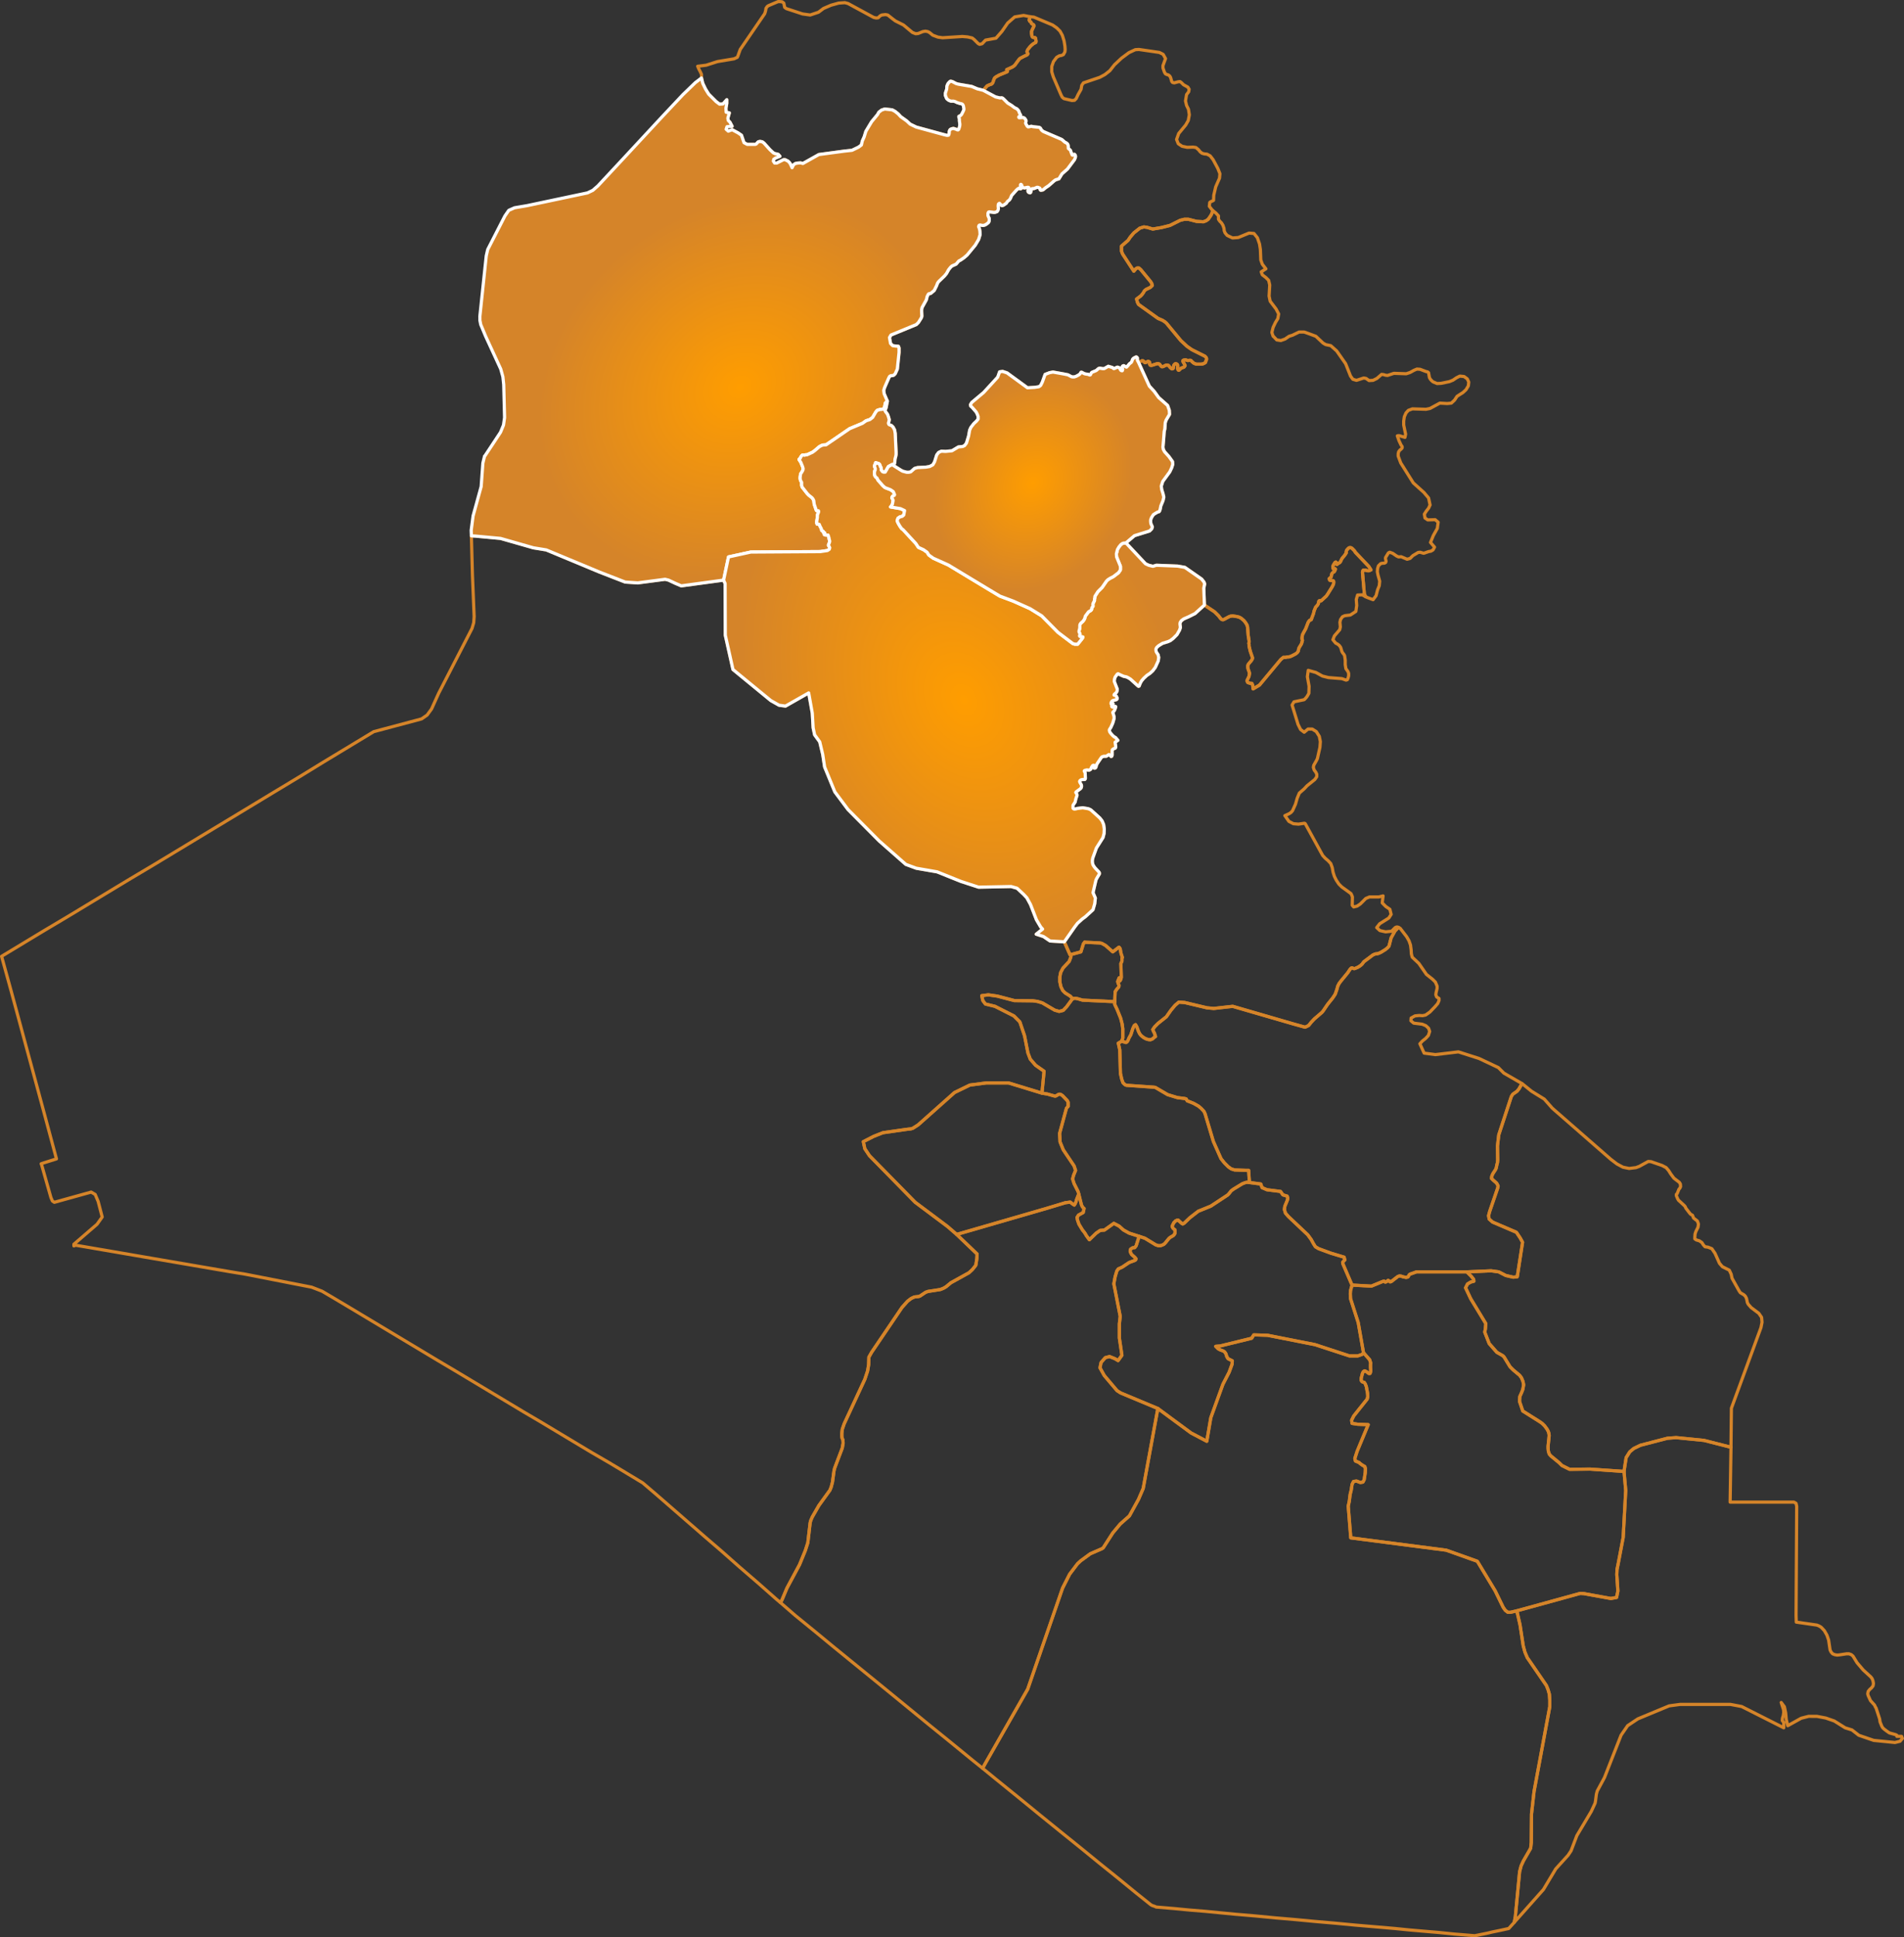
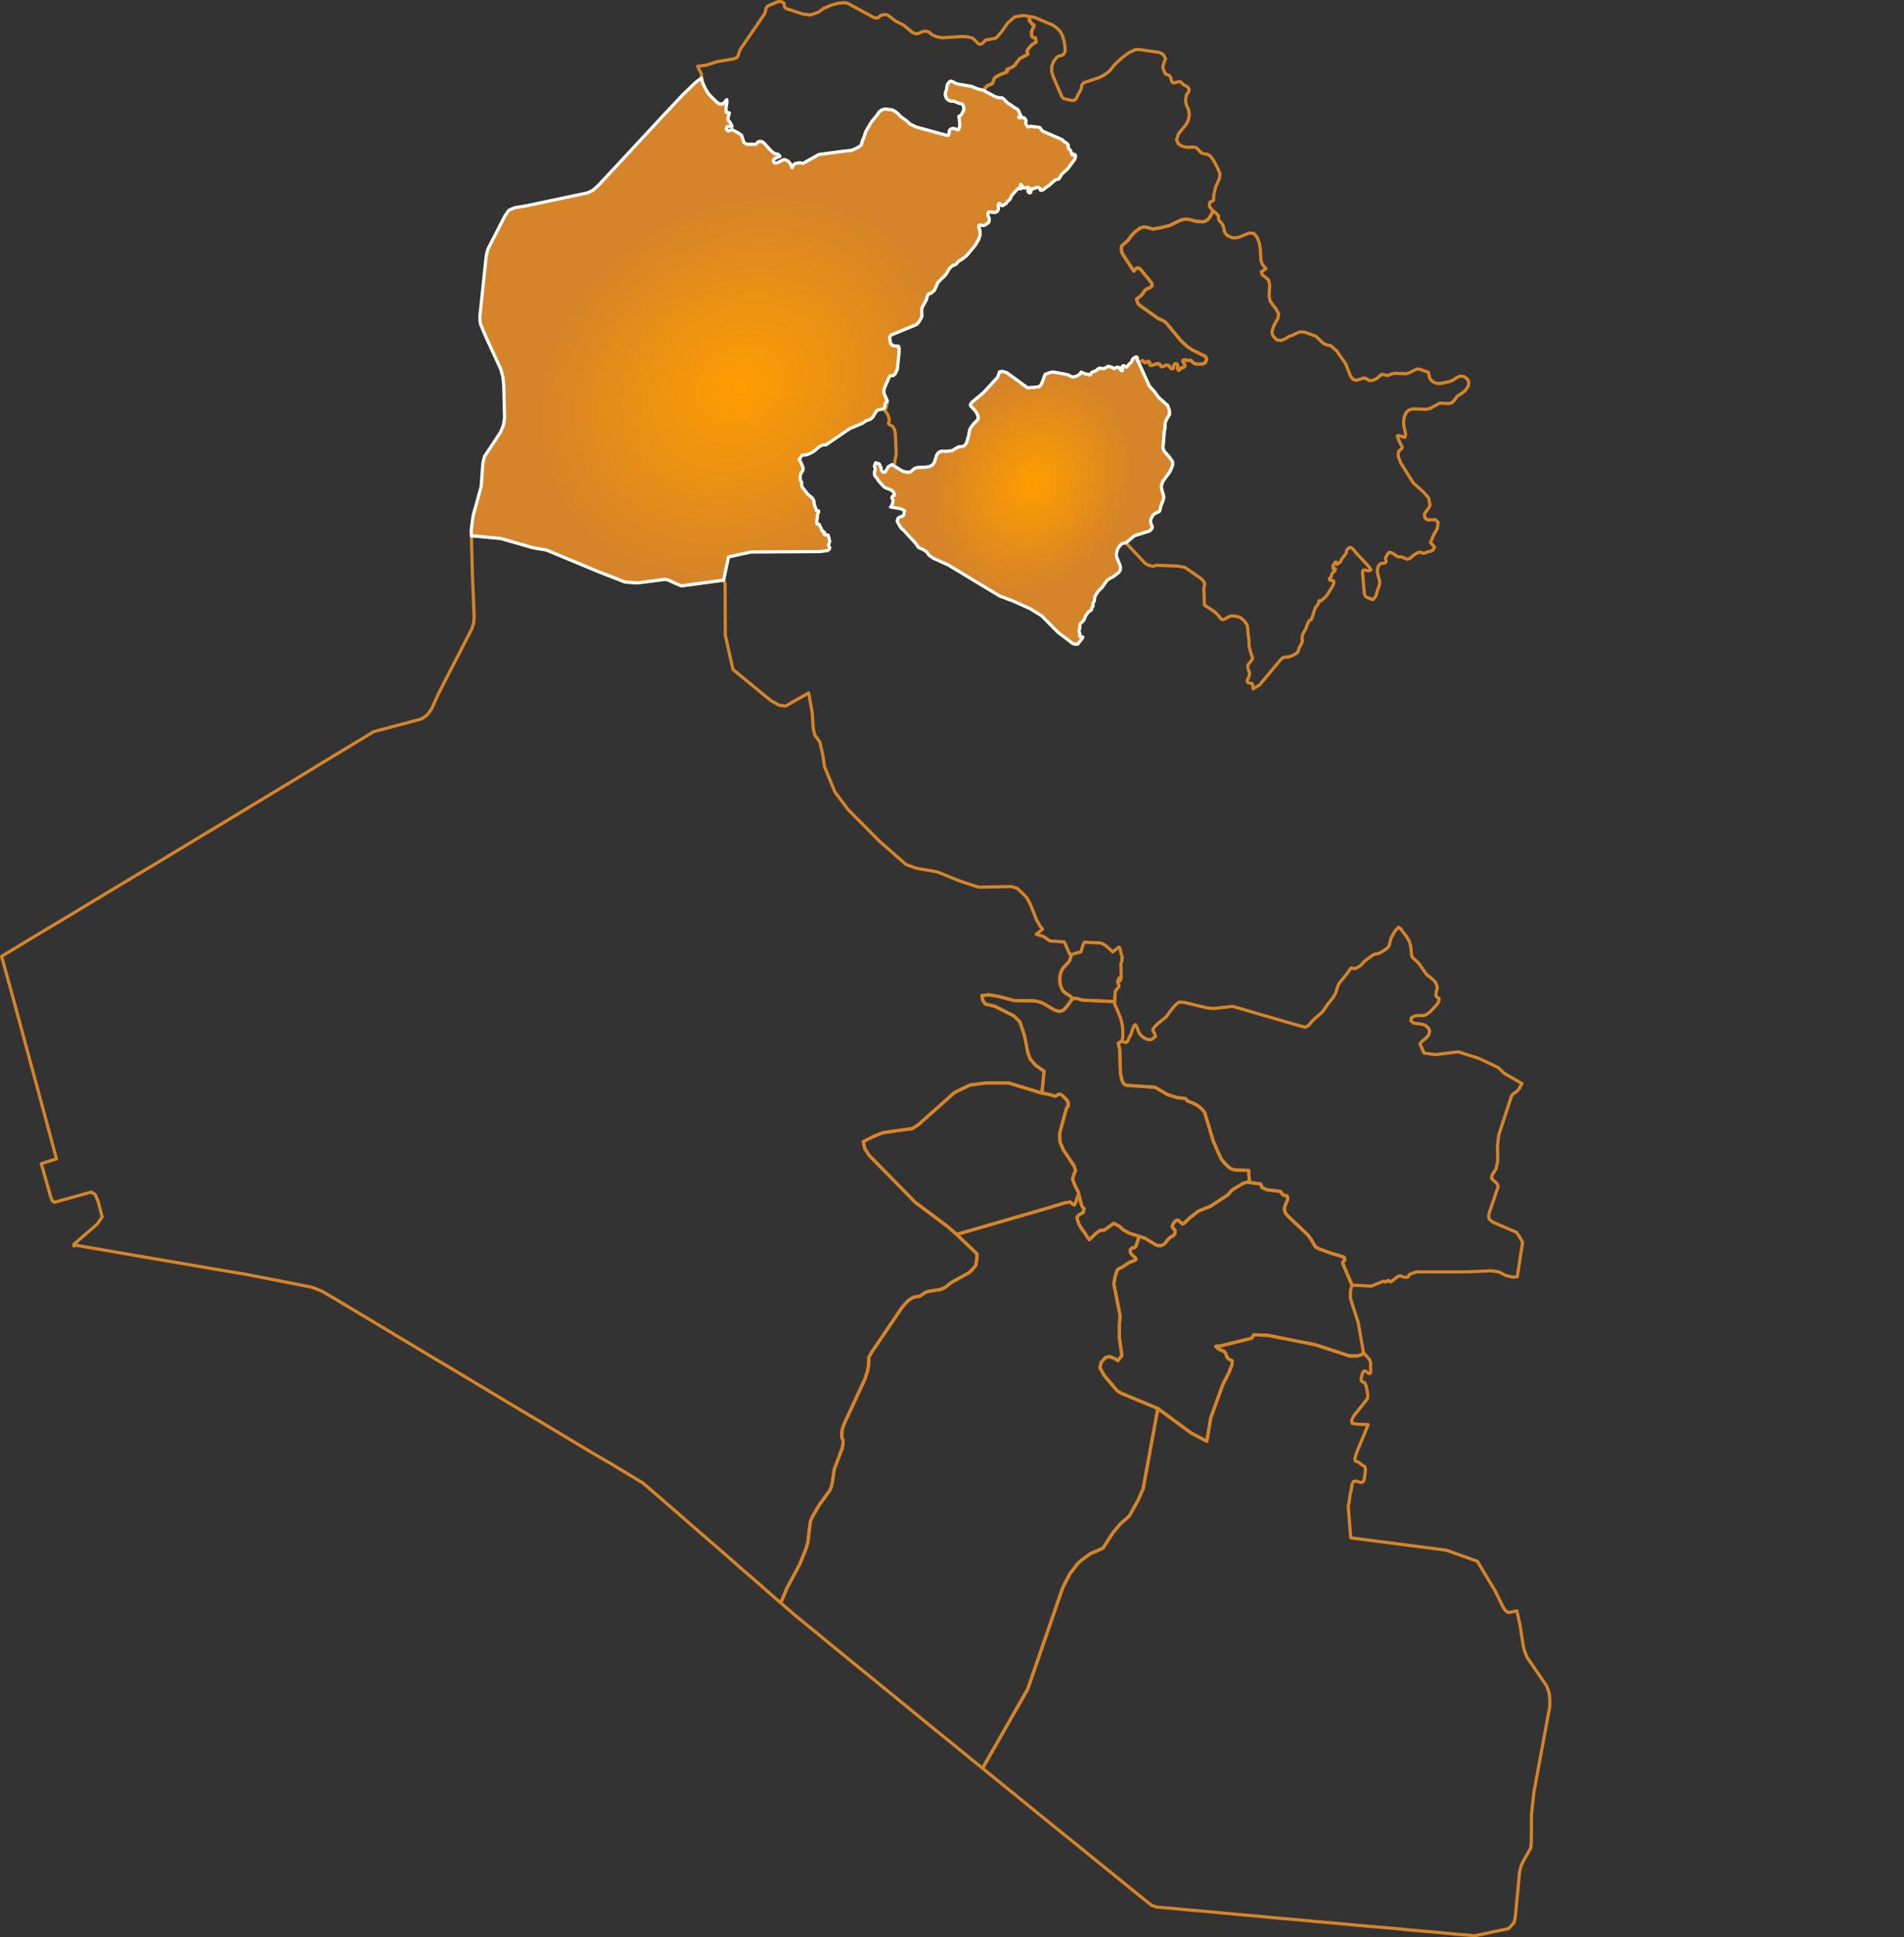
<svg xmlns="http://www.w3.org/2000/svg" xmlns:xlink="http://www.w3.org/1999/xlink" width="1197.374" height="1217.702" viewBox="0 0 1197.374 1217.702">
  <rect x="0" y="0" width="1197.374" height="1217.702" fill="#333333" stroke="none" />
  <defs>
    <radialGradient id="radial-gradient" cx="0.378" cy="0.5" r="0.389" gradientTransform="matrix(0.458, -0.889, 0.727, 0.374, -0.092, 0.757)" gradientUnits="objectBoundingBox">
      <stop offset="0" stop-color="#ff9d00" />
      <stop offset="1" stop-color="#d58429" />
    </radialGradient>
    <radialGradient id="radial-gradient-2" cx="0.5" cy="0.552" r="0.531" gradientTransform="matrix(-0.631, -0.775, 0.611, -0.498, 0.478, 1.215)" xlink:href="#radial-gradient" />
    <radialGradient id="radial-gradient-3" cx="0.568" cy="0.5" r="0.389" xlink:href="#radial-gradient" />
  </defs>
  <g id="features" transform="translate(1 1)">
    <path id="IQDA" d="M589.437,55l-.535,2.14.4.8.4.134.267.267.268.669.134.267.134.134.268.134.268.134.267.267.4.134.134.4v.535l-1.07,2.274-.4.936v1.2l.134.936.134.936.268.4.267.267.535.134h.669l.268.134.267.267.268,1.739v.535l-.134.4-1.337.669-1.337,1.07-.936.936-1.471,1.872-.4.936V77.2l.535,1.07-.268.535-.669.4-1.471.669-2.541,1.337-.669.669-1.872,2.541-.535.8-.669.669-.936.669-2.274,1.07-.936.4-.535.267.134.535.268.267v.4l-.535.267-4.547,1.872-2.14,1.2-.8.669-.4.936-.535,1.6-.4.8-.669.535-.936.267-1.739.8-2.407,2.809-3.745-.936-3.477-1.471-8.559-1.471-1.337-.4-2.274-1.2-.535-.134-.535-.134-.4.134-.4.4-.535.535-.4.535-.535,1.2-.134.535V99.4l-.134,1.2-.4,1.2-.4,1.2v1.6l.4.669v.4l.267.4.268.535,1.2.936.669.267.669.267h1.739l.936.267,1.07.535,2.006.669.8.134.669.267.4.535.268.669.134.8.134.669v.8l-.268.669-1.07,2.14-.535.669-.535.4-.669.267-.134.267.267.936.134.535v1.2l.134.8v.4l.134.535v.8l-.134.936-.535,1.739-.4.4H543.7l-.4-.267-2.006-.669-1.2.267-.8.4-.4.535-.267.8v.936l-.134.669-.267.669-.936.134-1.739-.4-17.654-4.815-3.878-1.872-2.14-2.006-3.745-2.675-1.6-1.739-2.006-1.6-1.739-.936-4.681-.535-2.006.669-1.739,1.337-.8,1.471-3.745,4.547-3.611,6.018-1.07,3.477-1.2,2.675-.535,2.407-1.739,1.337-4.146,2.006-4.948.535-15.915,2.14L446.6,147.277l-1.471-.4-1.739.134-1.471.267-1.2.8-.936,1.872-1.07-2.407-.669-.936-.8-.8-1.872-.936h-.936l-4.28,2.14h-1.337l-.8-1.2.268-1.2,1.2-.8,2.675-1.07-1.07-1.2-.936-.267-.936-.134-1.2-.535-2.14-2.006-3.745-4.146-1.07-.8-1.471-.267-1.07.267-.669.669-.535.669-.669.267h-5.082l-2.006-1.07-1.6-4.681-2.14-1.471-3.745-2.006-2.407.936-1.337-1.2.535-1.6,3.21-.267-1.337-2.541-1.07-1.07-.268-1.471.936-3.344-2.006-.4-.134-2.541.535-3.076v-2.274l-2.407,2.675-2.14.134-2.14-1.6-4.681-4.681-2.006-3.21-1.739-3.611-.8-3.344V91.239l-.8-1.739-.8-1.471-.8-1.872,5.35-.669,7.088-2.274,10.432-1.739,2.006-.936.4-.8,1.471-4.146,15.38-22.468.4-1.2.268-1.07.134-1.07.8-1.2.8-.535,6.018-2.541h1.07l1.471.134,1.07.8.535,2.675,1.07.8,10.164,3.344,4.815.669,5.216-1.739,3.21-2.407,4.681-2.006,4.815-1.337,3.878-.267,2.006.535L491,55.4l.936.267.936.134,1.07-.134,1.2-1.2,1.07-.535,2.274-.267,1.471.267,3.21,2.541,1.6,1.2,5.082,2.541,5.617,4.681,2.006.8,1.6-.134,2.942-1.2,1.6-.267,1.471.267,1.07.535,2.14,1.739,3.21,1.2,2.942.4,12.438-.8,3.21.267,2.942.669,1.2.936,2.541,2.541.936.535,1.6-.4,2.14-2.274,6.553-1.2,3.745-4.28,3.611-5.216,4.413-3.878,5.617-.936,4.012.8Z" transform="translate(57.333 -45.5)" fill="none" stroke="#d58429" stroke-linecap="round" stroke-linejoin="round" stroke-width="2" />
    <path id="IQAR" d="M559.914,52.6l2.407.267,11.769,4.948,2.675,1.872,2.006,2.006,1.471,2.675,1.07,3.477.535,3.344.134,2.006-.134,1.471-.936,1.739-1.2.535-1.471.267-1.6.936-2.006,2.675-1.07,3.076v3.344l.936,3.076,4.815,11.234.8,1.6,1.07.936,5.082,1.2,1.6-.134,1.07-1.07,1.2-2.541,1.872-3.344.4-2.407,1.07-1.6,10.3-3.477,3.21-1.739,3.076-2.407,2.942-3.745,4.413-4.146L622.1,75.2l4.012-1.872,2.274-.134,12.839,1.872,2.407,1.2,1.471,2.675-1.6,4.413v1.471l.936,2.675.669,1.07.936.4.936.267.8.669.535.936.669,2.407.535.669,1.07.267L653,93.525l1.2-.134.8.535,1.471,1.471,2.675,1.471.8,1.337-.267,1.6-1.337,1.739-.669,4.012.669,2.809,1.2,2.407.535,3.477-.669,3.611-1.6,2.809-4.413,5.35-1.337,3.745,1.07,2.675,2.407,1.6,3.21.669,3.745-.134,1.739.267,1.6,1.337,1.07,1.337,1.2.936,1.471.4,1.6.134,2.006,1.07,1.872,2.407,2.942,5.483,1.337,3.344-.267,2.809-2.407,5.483-1.2,5.216-.134,3.21-.4.267-1.471.669-.535.4-.268,2.407,1.739,2.274.4.4-.4,1.471-.669,1.471-1.739,2.541-1.337.936-1.739.669-4.28-.267-5.216-1.337h-2.407l-2.675.669-6.42,3.21-5.35,1.337-5.483.936L633.471,185l-2.006-.267-2.541.8-3.745,2.942-2.274,2.675-1.337,2.006-4.146,3.611v3.21l.669,1.739,7.088,10.833,1.2-1.471.8-.535h1.2l1.2,1.07,6.152,7.489.669,1.07.4,1.337-1.2,1.2-2.808,1.337-.936.8-.669,1.2-.669.936-.936,1.07-2.675,2.006.535,2.006.669,1.337,12.3,8.827,2.809,1.2,1.471.936,1.07.936,8.961,10.833,3.879,3.611,3.076,2.14,8.292,4.146.8.936.134.535v.669l-.267.4-.268.936-.134.4-.8.535-.936.4-1.2.134H664.5l-1.2-.4-.669-.4-.267-.267-.267-.267-.268-.134-.535-.669-.4-.267h-.535l-1.337.134-.4-.134-.8-.267h-.4l-.936.134-.4.267-.134.4,1.337,2.407.134.4-.669.936-1.872.669-1.2,1.2-.267.134-.4-.267-.267-.8v-2.274l-.268-.4-.4-.267-.4-.134h-.4l-.535.4-.4.535-.134.4-.134,1.07-.134.535-.4.267h-.535l-.936-.8-.535-.669-.535-.669-.535-.134-.669-.134-1.07.4-.669.4-.669.267H642.7l-.669-.669-.669-.936-.669-.267h-.936l-2.942.936-.669.134-.669-.134-.4-.669v-1.2l-.267-.267-.4-.267h-.4l-1.471.8h-.4l-.535-.4-.268-.535-.535-.267h-.4l-2.274.936-.669-1.2V267.12l-.4-.535-.4-.134-1.337.669-.535.4-.4.535-.4,1.2-.4.669-1.07.8-.669.8-.535.669-.669.669-.4-.134-1.337-.8-.535.134-.4.4-.134.4.134.535.134.535.134.4-.268.8h-.4l-.535-.267-.669-1.2-.535-.535-.936-.267-.669.267-1.07.535-.535.134-.4-.267-.4-.4-2.675-.8-2.541,1.471h-1.07l-1.6-.267-.8.134-.669.535-.535.535-.669.4-2.274.936-.4.267-.669,1.337-.4.134-.4-.134-.535-.267-1.872-.267-.8-.267-1.471-.8h-.4l-.669,1.07-.669.535-1.739.936-1.2.4h-1.07l-.669-.134-2.274-1.2-2.675-.535-6.687-1.2-2.14.4-2.809,1.07-1.739,4.815-1.07,2.14-1.07.8-2.675.4-4.547.267-12.839-9.362-2.809-.936-1.872.267-1.2,3.344-8.827,9.629-7.49,6.286-.8,1.337.134.936.8.669,2.675,3.076.669,1.337.535,1.471v1.6l-1.07,1.337-1.6,1.471-1.872,2.407-.8,1.739-.669,3.745-1.337,4.413-1.2,1.6-1.2.535-2.675.267-4.012,2.407-4.012.4-2.675-.134-1.739.8-1.2,1.6-1.337,4.28-1.07,1.872-2.006,1.07-2.407.4-5.216.267-1.872.535-2.407,2.14-1.2.267h-1.337l-2.541-.669-1.2-.669-5.483-3.477.936-.267.4-.134.267-.4.134-.8.134-1.872.535-2.006.134-.936v-1.471l-.535-11.635-.4-2.274-.936-1.739-.8-.8-.535-.4-.669-.134-.535-.267-.267-.4-.134-.535.268-.936.268-1.2-.535-1.872-.535-1.471-.669-.936-.535-.669-.268-.4-.134-.535.4-.936.268-.669.8-4.146-2.006-4.681-.134-.936-.134-1.2.535-1.739,2.675-6.152.535-.936.8-.4h.8l.936-.267.936-.936,1.337-2.942,1.07-10.432v-2.809l-.4-1.07-1.6-.134-2.006-.267-1.337-1.337-.669-3.745.936-1.6,15.915-6.553,1.337-1.337,1.6-2.541.4-.8.134-.669-.134-3.076v-.936l.267-1.337,2.675-4.815.268-1.07.268-1.07.669-1.337.4-.4,1.07-.134,2.274-1.872,1.471-2.942.669-1.739.669-.936,3.745-3.611,1.2-1.471,1.337-2.407,1.07-1.337.936-.936,2.675-1.2,1.739-2.006,1.07-.535,2.14-1.471,2.006-1.739,5.082-6.152,2.14-3.611.936-3.076-.134-2.14-.268-1.471-.535-1.337.134-.535.267-.4.535-.134,1.337.267h.8l.936-.267L532.5,183l1.2-.936.4-.669.134-.8v-1.2l-.268-.535-.267-.535-.267-.669v-1.471l.267-.669.535-.267,3.076.4.8-.134,1.07-.4.535-.8.268-.936-.134-1.872.134-1.07.4-.4.268-.134.4.4.4.4.4.535.535.134.8-.267,1.739-1.2.8-1.2,1.2-.936.535-.8.267-.535.535-1.337,3.076-3.477,1.07-.936.669-.267.267.267.4.134.535-.134.134-.267-.4-.8-.134-.535v-.8l.267-.267.267.134.268.4.134.535.134.4.4.4.535.267.535.134.535-.134.669-.134.669-.134h.535l.267.134v.4l-.134.535-.268.535-.134.535.134.669.4.4.8.267.4-.267.134-.535.134-.535.134-.8.267-.4.535-.134h.8l1.338-.535.535-.267h.669l.669.267.535.267.134.267v.4l.134.4.4.267,1.337-.267,1.6-1.337,2.006-1.337,3.344-2.942.936-.669,2.14-.669,1.872-3.076,3.477-3.076,4.413-5.885.535-1.337.134-.669-.134-.669-.267-.4-.268-.267H587.6l-.267.134-.268.267-.267.134-.4-.134-.669-1.739-.4-1.2-1.337-1.2v-.8l-.134-1.2-.267-.669-.669-.669-1.07-.535-2.006-1.739-11.5-4.948-.936-.669-.535-.669-.4-.8-.535-.4-.4-.134-3.745-.4-1.07-.267-.535.134-.535.134-.936.134-.535-.4-.936-1.6-.134-.4.134-.4.134-.669v-.669l-.8-1.2-.535-.4-.535-.134h-.4l-2.006.134-.267-.267v-.267l.267-.267.535-.134.267-.267.134-.4-.535-.936-.4-.8-.134-.669-.669-.936-.669-.669-1.6-.8-1.739-1.337-2.407-1.471-2.675-2.675-.669-.535-.669-.134-.8.134-2.809-.669-7.757-4.146,2.407-2.809,1.739-.8.936-.267.669-.535.4-.8.535-1.6.4-.936.8-.669,2.14-1.2,4.547-1.872.535-.267v-.4l-.267-.267L545.2,85.9l.535-.267.936-.4,2.274-1.07.936-.669.669-.669.535-.8,1.872-2.541.669-.669,2.541-1.337,1.471-.669.669-.4.267-.535-.535-1.07v-.535l.4-.936,1.471-1.872.936-.936,1.337-1.07,1.337-.669.134-.4v-.535l-.268-1.739-.267-.267-.268-.134h-.669l-.535-.134-.268-.267-.267-.4-.134-.936-.134-.936v-1.2l.4-.936,1.07-2.274v-.535l-.134-.4-.4-.134-.268-.267-.267-.134-.267-.134-.134-.134-.134-.267-.267-.669-.268-.267-.4-.134-.4-.8.535-2.14Z" transform="translate(86.856 -43.104)" fill="none" stroke="#d58429" stroke-linecap="round" stroke-linejoin="round" stroke-width="2" />
-     <path id="IQBA" d="M764.4,1025.061v-.134l.669-3.477,2.675-28.219.936-3.611,1.471-3.21,4.547-7.891.4-3.611.134-17.921,1.6-14.177,9.9-53.363v-4.012l-.268-3.745-.8-2.808-1.07-2.675-12.037-17.52-1.471-3.477-1.07-4.012-2.006-13.107-2.006-8.827L805.86,818.3l2.274.134,16.985,3.076,3.611-.669.8-4.012-.669-10.3.134-3.21.8-4.012,3.076-16.183,1.6-29.557-1.07-11.9,1.337-8.693,2.274-3.611,2.541-2.14,4.146-2.006,16.985-4.413,5.483-.4,17.52,1.739,16.851,4.28h.134l-.535,34.505h40.122l1.337.8.4,1.872-.4,68.475.134,4.28,12.973,1.872,1.337.535,1.337.8,2.006,2.14,1.6,2.808,1.07,3.076.936,6.286.669,1.337.936,1.07,1.337.535,1.471.267,1.471-.134,4.413-.669h1.6l1.471.535,1.07.936,2.541,4.146,3.879,4.547,4.815,4.413.8,1.07.535,1.471.267,1.6-.267,1.471-.936,1.2-1.2,1.07-.936,1.2-.267,1.471.267,1.07,1.471,3.21,2.541,2.808.669,1.471.268.268,2.274,6.954.267,1.872,1.07,2.675.535.936.8.8,1.739,1.337,1.739,1.2,3.879,1.07.8.4v.669h2.942l.535,1.337-1.471,1.739-3.21.8-13.374-1.337-9.362-3.21-4.28-3.344-4.28-1.337-6.821-4.28-5.35-1.872-5.617-1.07H949.5l-4.681,1.2-8.426,4.681-.936-3.745-.4-4.28-.8-3.879-2.006-2.675,1.471,4.547.134,1.739-.267,1.872-.535,1.739-.134,1.471.936,1.2v3.344l-26.481-13.374-7.088-1.337H868.718l-6.954.936-19.66,8.158-6.42,4.28-4.146,6.018-10.432,26.615-4.547,8.426-.535,2.006-.535,4.146-.267,1.471-2.407,5.216-9.094,15.246-3.611,9.5-1.872,2.808-7.757,8.559-7.757,12.973-18.323,20.6Z" transform="translate(186.897 182.215)" fill="none" stroke="#d58429" stroke-linecap="round" stroke-linejoin="round" stroke-width="2" />
    <path id="IQMU" d="M514.4,944.53l1.471-2.675,26.882-47.077,21.934-63.527,4.413-8.693L574.048,816l2.006-1.872,6.018-4.413,7.356-3.21.8-.535,6.018-9.362L600.93,791l5.751-5.082,5.751-10.432,2.942-6.821,9.228-50.286,20.864,15.38,9.9,5.216,2.541-14.845,7.623-21,3.879-7.489,1.872-5.082.134-2.14-2.675-1.337-.8-1.337L667.4,684l-.8-1.2-.8-.535-2.14-.8-1.2-.669-1.471-1.471,2.942-.268,19.66-4.815,1.337-2.14,8.693.268,29.824,5.885L745.1,685.34h5.216l2.675-.936.936-1.07,3.879,4.413.669,2.14-.134.669v2.006l.134,2.006-.134.936-.267.8-.4.134-.535-.134-1.2-.936-.669-.4-.669-.268-.8.535-.535,1.07-.8,3.076v1.337l.535.8.535.268.8.134.669.936.669,1.739.8,4.28.134,2.006-.4,1.6-8.426,10.565-1.337,2.675.268,2.006,3.477.535,6.687.268-6.955,16.718-1.471,4.547.4,1.6,2.274.936.535.535,1.471,1.07.936.535.669.4.4,1.337L755,758.764l-.669,4.413-.8,1.471-1.6.267-2.407-.936-1.872.267-.936,1.872-.535,3.611-.669,2.675-.535,4.28-.669,3.076,1.6,19.927,60.05,7.757,19.526,6.954,11.234,18.59,5.082,10.432,1.337,1.872,1.6,1.2h1.6l4.012-.936,2.006,8.827,2.006,13.107,1.07,4.012,1.471,3.477,12.037,17.52,1.07,2.675.8,2.808.267,3.745v4.012l-9.9,53.363-1.6,14.177-.134,17.921-.4,3.611-4.547,7.891-1.471,3.21-.936,3.611-2.675,28.219-.669,3.477v.134l-3.477,3.879-5.483,1.2-5.216,1.07-2.14.535-3.21.669-5.35,1.07-12.973-1.07-9.228-.936-9.362-.8-9.228-.8-9.362-.936-12.438-1.07-12.572-1.07-12.572-1.2-12.438-1.07-12.572-1.2-12.572-1.07-12.438-1.2-12.572-1.07-9.763-.936-9.629-.936-9.763-.8-9.763-.936-11.1-.936-.8-.4-.8-.267-.8-.267-.8-.4-9.362-7.489-11.635-9.5-11.635-9.362-11.635-9.5-11.635-9.362-14.043-11.368-13.909-11.368-14.043-11.368L514.4,944.53Z" transform="translate(102.546 165.919)" fill="none" stroke="#d58429" stroke-linecap="round" stroke-linejoin="round" stroke-width="2" />
    <path id="IQSU" d="M637.075,143.7l2.006,1.6,1.6,1.739v2.14l.8,1.2,1.07,1.07.936,1.471.669,2.006.134,1.471.535,1.337,1.337,1.6,3.344,1.6,3.611-.267,6.821-2.809,3.076.267,2.14,2.675L666.5,164.7l.535,3.477.267,6.553.936,2.675,2.274,2.942-2.942,1.872.669,1.872,2.274,1.739,1.739,1.739.669,2.942-.4,6.954.669,3.21,3.745,4.948,1.6,3.076L678,211.64l-1.471,2.407-1.471,3.076-.8,3.21.8,2.407h.134l2.14,2.274,2.541.4,2.675-.936,2.541-1.739,2.14-.669,4.146-2.006h3.21l2.675.936,4.681,1.739,4.547,4.28,1.6.936,3.21.669,3.745,3.344,5.617,8.024,3.076,7.757,1.471,2.006,2.274.669,4.547-1.471,1.471.267,1.872,1.337,2.541-.134,2.407-1.2,2.942-2.541,1.2.134,1.337.4,1.2.134,4.012-1.337,7.757.267,2.407-.8,2.407-1.337,1.872-.8,2.006.134,3.878,1.471.8.134.669.535.535,3.076.535.936.8.936.936.8,2.541,1.07,2.541-.134,5.216-1.07,2.274-.936,2.14-1.471,2.14-1.07,2.675.267,2.006,1.471.936,2.006-.268,2.407-1.471,2.407-1.872,1.739-3.745,2.407-1.6,2.407-2.006,1.872-2.541.267-4.681-.267-6.152,3.344-2.541.535-8.559-.267-2.541.936-1.471,1.6-1.07,2.407-.4,2.675v2.541l1.2,5.751-.4,2.006-3.611-1.07H753.7l-.535.134,1.07,3.076,1.337,2.809.535.669.134.535-.134.669-.535.535-.936.8-.669.936-.267,1.2v1.471l1.6,4.28,7.891,12.572,6.687,6.018,2.942,3.477.936,4.413-.268.535-.669,1.471-1.471,1.872-1.2,1.872.4,2.407,1.739,1.2,4.681-.134,1.872,1.6-.535,3.878-2.541,4.547-1.739,4.28,2.541,2.942-.936,1.739-1.337.8-1.471.268-3.076,1.07-2.274-.669-1.2.134-3.344,2.006-1.739,1.739-1.872.535-3.745-1.6-1.6.134-1.2-.535-2.541-1.739-1.872-.669-.8.4-1.739,2.809-.134.669.4,1.872-.267.669-.669.4-1.739.134-.8.267-1.337,1.337-.535,1.739-.134,2.006.4,2.006,1.07,3.878-.267,2.809-1.07,2.675-.936,3.611-1.872,2.541-3.21-1.2-1.471-.669-.8-1.739-1.2-13.642.267-1.07.268-.267.268.134.936-.134.535.134.535.134.535.134h.535l.535-.134.535-.267.4-.134-1.337-2.14-8.426-8.961-.669-1.07-.535-.535-.936-.936-.8-.4h-.8l-.669.4-1.07,1.2-.267.8v.936l-.535.8-.669.936-1.337,1.6-.535.936-.535,1.2-.4.535-.936.535-.267.134-.4.4-.267.134-.268-.134v-.669l-.134-.4-.267-.267-.4.134-.4.535-.8,1.337-.268.8.134,1.2.268.4h.267l.4-.134.268-.134.267.268-.134.535-.535,1.07-1.07.669-.535.669-.4,2.006-1.2,1.07.267.936.4.134,1.2.134h.4l.4.267.134.267v1.07l-.267.936-.669,1.337-2.809,4.547-.936,1.337-3.21,2.942h-.4l-.4-.134-.4.134-.268.268-.134.8-.134.669-.535.936-1.2,1.337-.936,2.274-.4,1.739-1.07,2.809-.134.535-.268.535-.8.267-.535.535-.535.8-1.6,4.146-1.337,2.407-.535,1.07-.267.8v.535l-.134.535v1.07l.134.4.134.4-.134.4-.268,1.07-.268.8-1.471,2.407-.4,1.337v.535l-.134.268-.535.8-.936.8-2.274,1.2-1.2.535-1.07.268h-.8l-1.2.267h-1.337l-1.6,1.337L666.5,441.942l-4.012,2.407-.267-2.274-.268-.669-.268-.535h-.936l-.4-.134-.936-.268-.4-.267-.268-.669v-.669l.8-1.6.4-.936.134-.936.134-.8-.134-.669-.8-2.274-.134-.936v-.8l.134-.669.4-.669,1.6-1.872.535-.8.268-.669v-.535l-1.337-3.878-.8-3.344V416.4l-.134-.669.134-.669v-.936l-.535-3.344-.4-5.216-.4-1.471-.936-1.471-.936-1.2L655,399.947l-1.2-.669-1.471-.4-2.675-.4-1.337.134-1.07.4-2.942,1.6-.669.268-.8-.134-.8-.669-1.2-1.6-2.541-2.541-6.42-4.28-.4-10.565.4-2.006.134-.669-.134-.535-.267-.669-1.471-1.872-10.566-7.356-4.547-.8-13.374-.535-2.14.669-2.675-.669-2.006-.936-12.3-13.107,5.35-4.547,9.5-2.942,1.337-1.337.4-1.2-.936-2.14-.134-1.07v-1.2l.535-1.471,1.2-1.872,1.471-.936,1.2-.669.936-.268.4-.669.268-.936.4-2.006,1.337-3.21.535-2.274-.535-2.274-.8-2.541-.267-2.14.936-2.942,4.413-6.018,1.2-2.541.669-2.14-.134-1.739-2.274-3.21-2.675-2.942-.8-1.471-.268-1.471.4-4.413.4-5.35.4-1.739.268-3.878.535-1.6,2.14-3.611-.134-2.541-1.07-3.076-5.617-4.948-2.809-3.878-3.076-3.344L590.4,239.057l2.274-.936h.4l.535.267.268.535.535.4h.4l1.471-.8h.4l.4.267.268.267v1.2l.4.669.669.134.669-.134,2.942-.936h.936l.669.267.669.936.669.669h.669l.669-.267.669-.4,1.07-.4.669.134.535.134.535.669.535.669.936.8h.535l.4-.267.134-.535.134-1.07.134-.4.4-.535.535-.4h.4l.4.134.4.267.267.4v2.274l.268.8.4.267.268-.134,1.2-1.2,1.872-.669.669-.936-.134-.4-1.337-2.407.134-.4.4-.267.936-.134h.4l.8.267.4.134,1.337-.134h.535l.4.267.535.669.267.134.268.267.268.267.669.4,1.2.4h2.809l1.2-.134.936-.4.8-.535.134-.4.268-.936.268-.4v-.669l-.134-.535-.8-.936-8.292-4.146-3.076-2.14-3.879-3.611-8.961-10.833-1.07-.936-1.471-.936-2.809-1.2-12.3-8.827-.669-1.337-.535-2.006,2.675-2.006.936-1.07.669-.936.669-1.2.936-.8,2.809-1.337,1.2-1.2-.4-1.337-.669-1.07-6.152-7.489-1.2-1.07h-1.2l-.8.535-1.2,1.471-7.088-10.833-.669-1.739v-3.21l4.146-3.611,1.337-2.006,2.274-2.675L591.2,154.8l2.541-.8,2.006.267,3.611,1.07,5.483-.936,5.35-1.337,6.42-3.21,2.675-.669h2.407l5.216,1.337,4.28.267,1.739-.669,1.337-.936,1.739-2.541.669-1.471.4-1.471Z" transform="translate(124.579 -12.367)" fill="none" stroke="#d58429" stroke-linecap="round" stroke-linejoin="round" stroke-width="2" />
-     <path id="IQDI" d="M742.31,332.994l-2.14-1.2-2.942.134-.8,2.809.268,3.745-.535,3.745-3.477,2.274-3.477.4-1.471.669-1.2,1.739-.4,1.739.268,2.942-.4,1.739-3.344,3.878-.936,2.407,1.739,2.14,1.07.535,1.07.8.936,1.2.4,1.2.4,1.471.535.936.669.8.535.936.4,2.809v2.809l.4,2.541,1.337,1.872.4,1.07v1.6l-.4,1.471-.4.936-.8.267-2.675-.936-8.426-.669-3.745-.936-4.146-2.274-4.815-1.337-.535,4.012,1.07,6.018-.134,4.413-.669,1.2-.669,1.07-.8.936-.8.8-6.42,1.337-1.2,2.006,3.745,12.17,1.6,3.21,2.274,1.739,2.407-2.006h2.675l2.541,1.6,1.872,2.942.669,3.344-.268,3.611-1.6,7.088-.669,1.337-1.6,2.809-.268,1.337.535,1.739.936,1.2.669,1.337v1.6l-1.2,1.739-4.948,4.012-1.739,1.872-3.076,2.675-1.337,3.21-1.07,3.745-1.872,4.146-.936,1.07-1.2.8-2.675,1.2,2.541,3.611,2.809,1.471,3.21.268,3.611-.535h.267l.268.134.134.134L715.3,495.623l1.6,1.739,1.872,1.6,1.6,1.739.936,2.541.535,2.942.8,2.541,1.2,2.407,1.6,2.407,1.872,1.872,5.751,4.146.535,1.07.4,1.07-.134,5.216.936,1.07,2.14-.535,2.006-1.337,3.477-3.477,2.274-.936H750.6l2.675-.669-.535,4.413,2.274,2.274,2.541,1.739.8,3.21-1.471,2.274-5.751,3.611-1.872,2.407,2.006,1.872,3.611.8,3.745-.4,2.274-2.274.535-.268.669-.134.669.134.134.134-2.14,2.274-1.872,3.344-.535.936-1.337,5.216-.936,1.07-1.337,1.07-2.808,1.739-1.471.669-1.07.268h-.669l-.8.267-.936.4-5.751,4.28-1.2,1.6-1.07.936-1.471.936-1.872.8-.535.134-.4-.134-.535-.267-.535-.134-.535.267-.669.8-1.337,2.006-4.28,5.216-1.2,1.6-.8,1.6-.535,2.006-1.07,3.076-1.6,2.407-3.21,4.012-2.809,4.146-.8.936-4.681,4.012-2.006,2.14-1.6,2.006-1.337.669-.936.4-7.222-2.006-38.25-11.1-11.9,1.337-4.28-.4L628.5,588.037l-3.611-.267-2.407,2.006-2.675,3.21L617,597l-5.216,4.146-2.14,2.14-1.2,1.739.669,1.6.4.669.669,2.14-.535.267-1.337,1.2-1.337.535-1.337-.134-1.337-.4-1.337-.669-1.07-.8-.936-.8-.8-1.07-.669-1.337-1.07-2.942-.8-1.337-.8.535-.936,2.006-1.2,3.745-1.2,2.14-.535,1.337-.535.936-.535.4-.268.134-2.675-.8.669-2.006v-5.751l-.4-3.076-.936-3.611-2.274-5.617-1.471-3.076V587.5l.268-6.286,1.2-1.739.268-.268.8-.936.134-.669v-.535l-.535-1.07-.267-1.2.936-2.274v1.2l-.4.535.134.4h.4l.535-.4.4-.936.267-1.07-.134-4.413-.134-4.28.669-1.471v-1.739l.134-.4.134-.134-.134-.535-.669-2.006-.268-1.337-.268-1.6-.4-.669-.4-.4-3.879,2.942-4.547-4.012-2.407-1.337L575,550.59l-8.693-.4-.669-.134-.8,1.07-1.6,5.082-6.42,1.739-.4.134-3.611-8.158,6.553-9.362,1.739-2.274,2.942-2.675,2.006-1.471,4.815-4.413,1.07-3.745.4-3.611-1.471-3.344L572.728,511l.535-1.07,1.6-2.675v-.669l-.268-.535-2.407-2.541-.8-1.07-.669-1.2-.268-1.337v-1.337l.268-1.337L573,490.942l4.146-6.553.669-2.541.134-2.809-.4-2.809-.936-2.274-1.471-1.872L569.518,467l-1.07-.535-.8-.268-3.21-.535-3.344.4-.936.267-.936.134-.535-.134-.4-.4V464.06l1.337-2.006.4-1.872.8-2.407-.134-.669-.669-1.07.268-.4,2.541-1.872.535-.535.268-.936v-.535l-.134-.535-.936-1.6-.134-.535.268-.535.535-.4.936-.268h1.471l.268-.267.134-.4-.134-3.477-.268-.535-.267-.4v-.4l.4-.267,1.2-.268,1.471.134.535-.267.535-.4.268-.936.535-.8.4-.535.669-.134.268.268v.4l-.268.8v.134l.268.268h.4l.4-.268.267-.4.268-1.2.535-1.07,2.541-3.745.4-.4,1.2-.4h1.337l.4-.134.4-.268.535-.4.535-.268.4.134.669.8.267.268.4-.134.267-.669v-2.675l.134-.8.936-.669.669-.134.4-.4.134-.535-.4-2.942,1.739-1.2-1.471-1.739-.8-.4-.936-.8-1.2-1.337-.669-.936-.267-.8v-.669l.936-1.471,1.2-2.675.8-2.809v-1.2l-.4-1.471-.268-.669-.134-.535.8-.936.268-.4.535-1.337.134-.535.134-.4-.4-.267h-.4l-.669.4-.4.134-.4-.134-.267-.267v-.4l.535-.669.268-.4v-.4l-.4-.267-.267.134-.268.268-.268.134v-.8l.535-.936.535-.4.535-.134.535-.134,1.2-.267.4-.4.134-.535-.535-1.2-.535-.535-.4-.134h-.4l-.134-.134.134-.4,1.471-1.337.4-1.2v-.8l-1.872-4.815.134-1.337.134-.535.267-.8,1.337-1.872.535-.268,1.07.535,2.407,1.07,1.872.4,1.07.535,1.337.8,4.547,4.146.535.4.4-.134.669-1.739.8-1.471,1.337-1.6,2.006-1.872,2.006-1.337,1.739-1.6,1.6-2.14,1.872-4.146.267-2.14-.4-1.739-.669-.936-.535-.936-.134-.936v-.8l.535-.936,1.2-1.07,2.407-1.471,3.477-1.07,1.471-.669,1.739-1.337,2.407-2.407,1.6-2.809.535-1.6-.134-1.2-.134-1.07.134-.936.8-1.2,1.471-1.07,3.076-1.337,4.012-2.006,5.885-5.35,6.419,4.28,2.541,2.541,1.2,1.6.8.669.8.134.669-.267,2.942-1.6,1.07-.4,1.337-.134,2.675.4,1.471.4,1.2.669,1.739,1.471.936,1.2.936,1.471.4,1.471.4,5.216.535,3.344v.936l-.134.669.134.669v1.07l.8,3.344,1.337,3.878v.535l-.268.669-.535.8-1.6,1.872-.4.669-.134.669v.8l.134.936.8,2.274.134.669-.134.8-.134.936-.4.936-.8,1.6v.669l.267.669.4.268.936.267.4.134h.936l.267.535.268.669.268,2.274,4.012-2.407,13.374-16.049,1.6-1.337h1.337l1.2-.267h.8l1.07-.267,1.2-.535,2.274-1.2.936-.8.535-.8.134-.267v-.535l.4-1.337,1.471-2.407.267-.8.268-1.07.134-.4-.134-.4-.134-.4v-1.07l.134-.535v-.535l.268-.8.535-1.07,1.337-2.407,1.6-4.146.535-.8.535-.535.8-.268.268-.535.134-.535,1.07-2.809.4-1.739.936-2.274,1.2-1.337.535-.936.134-.669.134-.8.268-.267.4-.134.4.134h.4l3.21-2.942.936-1.337,2.809-4.547.669-1.337.268-.936v-1.07l-.134-.268-.4-.267h-.4l-1.2-.134-.4-.134-.268-.936,1.2-1.07.4-2.006.535-.669,1.07-.669.535-1.07.134-.535-.268-.267-.268.134-.4.134h-.268l-.268-.4-.134-1.2.267-.8.8-1.337.4-.535.4-.134.268.267.134.4v.669l.268.134.268-.134.4-.4.268-.134.936-.535.4-.535.535-1.2.535-.936,1.337-1.6.669-.936.535-.8v-.936l.268-.8,1.07-1.2.669-.4h.8l.8.4.936.936.535.535.669,1.07L744.317,314l1.337,2.14-.4.134-.535.267-.535.134h-.535l-.535-.134-.535-.134-.535-.134-.936.134-.268-.134-.267.267-.268,1.07,1.2,13.642.8,1.739Z" transform="translate(115.502 41.078)" fill="none" stroke="#d58429" stroke-linecap="round" stroke-linejoin="round" stroke-width="2" />
    <path id="IQWA" d="M754.336,480.6l.4.134.4.267.4.268,4.012,5.216,1.471,2.541.936,2.675.4,3.076.134,2.407.535,2.14,4.146,3.878,4.815,6.955,3.878,3.076,1.739,1.739,1.07,2.541v1.471l-.669,2.809-.134,1.2.535,1.337,1.471.936v1.337l-.8,1.872-1.739,2.006-3.21,3.344-2.675,1.872-1.872.4-2.14-.134-2.675.268-2.407,1.337-.134,1.739,1.739,1.471,5.35.669,2.274.936,1.739,1.6L774,546l-.8,2.541-1.739,1.872-2.006,1.6-1.6,1.739,2.675,5.885,7.088.936,14.444-1.739,12.973,4.146,12.17,5.751,3.477,3.477,11.368,6.553-1.872,3.344-1.2,1.471-2.675,1.872-.936,1.471L817.462,611l-.8,6.955.134,8.827-.134,1.6-.4,1.471-.4,2.006-.4.936-1.739,2.675-.669,1.6-.134,1.337,1.07,1.07,2.006,1.739.535.8.535,1.2-.268,1.2-5.082,14.845-.669,2.541.4,2.14,2.14,1.872,14.979,6.42,2.407,3.611,1.471,2.675L829.1,700.2l-2.541.268-4.681-1.07-4.413-2.274-4.815-.669-15.246.669H765.7l-4.146,1.471-.535.535-.535,1.07-.535.268-.8.134-2.006-.4-1.07-.4-1.07-.134-1.07.4-4.146,3.21-.669.134-.535-.535-.4-.267-.267-.134-.267.134-.535.535-.535.268-.535.134-.535-.535h-.669l-7.49,3.076-12.17-.669-5.751-13.374-.134-.936.535-.669.8-.8-.4-1.739-8.426-2.541-7.623-2.809-2.006-1.2-1.2-1.872L699.5,676.8l-2.14-2.942-12.17-11.5-1.872-2.14-.669-2.274.267-2.006,1.6-3.878.268-1.337-.4-1.2-2.675-.8-1.471-2.14-8.559-1.07-3.076-1.337-.8-2.274-7.088-.936-.268-3.076-.267-4.547h-1.6l-7.222-.268-2.14-.669-1.872-1.337-2.407-2.407-2.14-2.675-4.815-10.833-5.216-17.386-.669-1.471-1.739-1.872-1.739-1.471-3.076-1.739-4.012-1.6-.669-1.2-1.07-.268-4.413-.535-6.152-1.872-7.757-4.547-.936-.134-17.253-1.2-.669-.268-.669-.535-.8-.8-.8-2.274-.8-3.611-.4-14.711-.936-4.28,2.14-1.2,2.675.8.267-.134.535-.4.535-.936.535-1.337,1.2-2.14,1.2-3.745.936-2.006.8-.535.8,1.337,1.07,2.942.669,1.337.8,1.07.936.8,1.07.8,1.337.669,1.337.4,1.337.134,1.337-.535,1.337-1.2.535-.268-.669-2.14-.4-.669-.669-1.6,1.2-1.739,2.14-2.14,5.216-4.146,2.809-4.012,2.675-3.21,2.407-2.006,3.611.268,14.043,3.344,4.28.4,11.9-1.337,38.25,11.1,7.222,2.006.936-.4,1.337-.669,1.6-2.006,2.006-2.14,4.681-4.012.8-.936,2.808-4.146,3.21-4.012,1.6-2.407,1.07-3.076.535-2.006.8-1.6,1.2-1.6,4.28-5.216,1.337-2.006.669-.8.535-.268.535.134.535.267.4.134.535-.134,1.872-.8,1.471-.936,1.07-.936,1.2-1.6,5.751-4.28.936-.4.8-.267h.669l1.07-.268,1.471-.669,2.808-1.739,1.337-1.07.936-1.07,1.337-5.216.535-.936,1.872-3.344,2.14-2.274Z" transform="translate(124.072 101.305)" fill="none" stroke="#d58429" stroke-linecap="round" stroke-linejoin="round" stroke-width="2" />
-     <path id="IQMA" d="M776.941,554l.4.267,5.617,4.547,8.025,4.948,5.082,5.751,36.779,32.1,3.879,2.942,3.745,2.006,3.879.8,4.28-.535,2.14-.8,5.617-3.076,1.739.134,6.954,2.407,2.541,1.337,1.6,1.872,1.337,2.14,2.006,2.675,3.344,2.541.669,1.07.134,1.6-.4.936-.669.8-1.07,2.675-.535.535v.8l.8,1.872.535.936,3.745,3.477.535.669.4.936,2.274,2.942.669.8,1.2.669.669,1.739,2.407,1.872.669,1.872-.268,2.006-.669,1.337-.669,1.337-.535,1.6-.134,2.006v1.07l.936.669,1.872.535,1.6,1.07.936,1.471,1.07,1.2,1.872.268,2.407.936.268.4,1.739,2.541,2.809,6.286,1.872,2.14,4.28,2.14,1.2,2.541.535,2.541,4.413,7.891.8,1.2,2.274,1.337.936.936.669,1.337.535,2.541.535,1.07,1.872,2.14,4.815,3.611,1.739,2.541.268,3.076-.669,3.344-18.59,50.688-.268,24.474h-.134l-16.851-4.28-17.52-1.739-5.483.4-16.985,4.413-4.146,2.006-2.541,2.14-2.274,3.611-1.337,8.693-21.4-1.471-12.839.134-4.815-2.407-1.739-1.739-5.216-4.28-.936-1.07-.4-1.07-.267-1.07-.134-1.471v-1.471l.535-5.082.134-1.6-.134-1.2-.4-1.337-.8-1.471-1.471-2.006-1.471-1.471-1.471-1.07-10.833-6.821-2.006-5.885v-1.337l.134-1.872,1.2-2.675.669-1.739.535-2.942-.4-2.14-.936-2.274-1.2-1.6-4.012-3.344-2.006-2.006-3.745-6.152-.8-.8-3.745-2.14-4.815-5.483-2.809-7.222.4-1.872.267-3.477-9.5-15.648-3.21-6.821,1.2-2.407,2.006-1.2,2.006-.535-.134-1.2-1.6-2.006-2.675-2.675,15.246-.669,4.815.669,4.413,2.274,4.681,1.07,2.541-.267,3.344-21.666-1.471-2.675-2.407-3.611-14.979-6.42-2.14-1.872-.4-2.14.669-2.541,5.082-14.845.268-1.2-.535-1.2-.535-.8-2.006-1.739-1.07-1.07.134-1.337.669-1.6,1.739-2.675.4-.936.4-2.006.4-1.471.134-1.6-.134-8.827.8-6.955,7.891-24.073.936-1.471,2.675-1.872,1.2-1.471L776.942,554Z" transform="translate(179.171 126.071)" fill="none" stroke="#d58429" stroke-linecap="round" stroke-linejoin="round" stroke-width="2" />
    <path id="IQAN" d="M348.533,296.6l2.541.134,15.781,1.471,20.6,5.885,8.158,1.337,33.435,13.909,16.183,6.286,7.891.535,17.253-2.274,2.14.535,4.28,2.006,3.745,1.6,26.614-3.611.936,2.14.134,32.5,4.815,21.532,23.806,19.526,5.216,2.942,4.012.535,14.578-8.292,2.274,12.705.535,9.228.936,4.413,3.21,4.413,1.872,7.891,1.2,7.891L577.1,457.49l8.292,11.1,19.66,19.794L621.765,503.1l6.553,2.407,13.107,2.274,14.979,6.018,11.1,3.611,20.462-.4,3.745,1.07,4.146,3.878,2.006,2.14,2.274,4.146,3.745,9.629,2.675,4.547,1.2,1.337-4.012,3.21,4.547,1.471,4.146,2.809,8.961.535,3.611,8.158.4-.134.134.669v.8l-1.07,2.809-3.879,4.146-1.471,2.809-.535,2.809v3.076l.669,3.076,1.2,2.407,1.471,1.471,3.21,2.006,1.471,1.6-3.745,5.082-2.14,2.274-2.541.669-2.809-.8-7.757-4.547-3.076-.936-2.942-.4-11.635-.134-10.7-2.809-5.617-.8-4.146.535.669,3.076,1.6,2.14L677.8,592.3l11.9,6.018,3.745,3.745,2.942,8.693,2.14,10.833L700,625.468l3.344,3.878,5.35,3.745-1.337,13.775-21-6.42H672.319l-10.3,1.337-9.629,4.681-22.87,20.329-3.344,2.14-1.337.4-2.541.268-14.979,2.14-5.751,2.274-6.553,3.344.936,4.413,2.942,4.413,28.754,29.289,20.195,15.113,5.885,5.082,12.839,12.3-.134,2.809-.669,4.28-2.14,2.675-2.14,2.006-11.368,6.286-3.076,2.541-1.6.936-2.006.8-7.757,1.2-1.471.535-3.611,2.407-.936.268-2.541.268-2.006.936-2.274,1.739-3.477,3.878-19.125,28.219-1.739,3.076-.134,4.681-.669,4.012-1.739,5.216L582.98,854.7l-1.2,3.477-.268,2.407v1.872l.134,1.2.535,1.07.134,2.14-.535,3.076-4.815,12.705-.4,1.739-.936,6.955-.8,3.076-.8,2.006-6.955,9.629-4.146,7.222-.936,2.14-.4,1.471-1.471,12.572-1.6,4.948-3.611,8.827L547,957.947l-3.21,7.623-.936,1.471-2.407-2.006-11.5-10.164-11.635-10.031-11.5-10.164-10.432-8.961-10.3-8.961-10.3-8.961-10.3-8.961-8.158-6.955-10.833-6.553-10.7-6.419-10.833-6.286-10.7-6.42-10.7-6.419-10.7-6.42-10.7-6.286-10.7-6.42-10.7-6.419-10.7-6.42-10.7-6.42-10.833-6.419-10.7-6.42-10.7-6.419-10.7-6.42-10.7-6.42-10.7-6.419-12.572-7.489-6.821-4.012-6.553-2.541-41.727-8.158-9.763-1.6L172.4,754.929l-24.207-4.146-24.073-4.146-24.207-4.146h-.267l-.4.134-.4.134-.267.134v-1.07l14.578-12.572,3.21-4.547-2.541-9.763-1.872-4.413-2.541-1.471-23.137,6.419-1.2-.8-.936-2.14L78.243,691.8l-.134-.268-.134-.267h.134l.134-.134,9.362-2.942-8.158-30.359L73.7,636.569l-5.617-20.73-4.146-15.38-5.082-18.724L53.1,560.872l13.508-8.158,13.508-8.158,13.508-8.024,13.508-8.158,13.508-8.158,13.508-8.158,13.508-8.024,13.508-8.158,13.508-8.158,13.508-8.158,13.508-8.158,13.508-8.158,8.827-5.35,4.681-2.809,13.508-8.158,13.508-8.292,13.508-8.158,17.921-10.833,30.092-8.024,3.477-2.407,2.809-3.878,4.413-9.763,21-40.791,1.07-3.611.267-3.878-1.07-26.079-.669-24.608Z" transform="translate(-53.1 39.223)" fill="none" stroke="#d58429" stroke-linecap="round" stroke-linejoin="round" stroke-width="2" />
    <path id="IQNA" d="M546.487,966.866l-6.018-4.815L526.56,950.683l-14.043-11.368-14.043-11.5-13.909-11.368-10.833-8.827-10.7-8.693L452.2,890.1l-10.7-8.827-12.973-10.566-9.228-8.024.936-1.471,3.21-7.623,7.891-14.711,3.611-8.827,1.6-4.948,1.471-12.572.4-1.471.936-2.14,4.146-7.222,6.955-9.629.8-2.006.8-3.076L453,780.03l.4-1.739,4.815-12.705.535-3.076-.134-2.14-.535-1.07-.134-1.2v-1.872l.267-2.407,1.2-3.477L472.4,722.388l1.739-5.216.669-4.012.134-4.681,1.739-3.076L495.8,677.184l3.477-3.879,2.274-1.739,2.006-.936,2.541-.268.936-.267,3.611-2.407,1.471-.535,7.757-1.2,2.006-.8,1.6-.936,3.076-2.541,11.368-6.286,2.14-2.006,2.14-2.675.669-4.28.134-2.808-12.839-12.3,56.84-16.45,11.5-3.477,3.076-.4,1.471,1.2,1.07.669.535-.8.669-1.6.134-.8,1.471-3.745,1.739,6.955.8,1.471.8.669-.535,2.541-2.942,1.6-.936,1.471.268,1.6.936,2.675,2.274,3.745.8.936.936,1.337.669,1.2,1.872,2.541,4.28-4.146,2.541-1.739h.535l1.07-.134h.936l6.018-4.28,3.344,1.739,2.675,2.407,3.611,2.006,6.286,2.006-1.872,5.885-.4.535-.535.669h-.535l-.8.134-1.2.8-.268.8v.8l.4.936.535.936.8.669,1.07.936.8.936-.134.669-.535.4-3.611,1.337-4.413,2.942-2.407,1.07-.936,1.337-1.07,3.611-.8,4.413,4.012,20.462-.535,4.681v8.961l1.6,10.833-2.407,3.344-2.006-1.2-3.344-1.337-2.675.669-2.675,3.076-.669,3.344,2.675,4.815,8.024,9.5,2.274,1.471,23.4,9.763L647.461,791l-2.942,6.821-5.751,10.432-5.751,5.082-4.681,5.617-6.018,9.362-.8.535-7.356,3.21-6.018,4.413-2.006,1.872-4.948,6.553-4.413,8.693L574.84,917.115l-26.882,47.077-1.471,2.675Z" transform="translate(70.458 143.582)" fill="none" stroke="#d58429" stroke-linecap="round" stroke-linejoin="round" stroke-width="2" />
    <path id="IQNI" d="M418.741,81.4l.8,3.344,1.739,3.611,2.006,3.21,4.681,4.681,2.14,1.6,2.14-.134,2.407-2.675v2.274l-.535,3.076.134,2.541,2.006.4-.936,3.344.268,1.471,1.07,1.07L438,111.759l-3.21.267-.535,1.6,1.337,1.2L438,113.9l3.745,2.006,2.14,1.471,1.6,4.681,2.006,1.07h5.082l.669-.267.535-.669.669-.669,1.07-.267,1.471.267,1.07.8,3.745,4.146,2.14,2.006,1.2.535.936.134.936.267,1.07,1.2-2.675,1.07-1.2.8-.267,1.2.8,1.2h1.337l4.28-2.14h.936l1.872.936.8.8.669.936,1.07,2.407.936-1.872,1.2-.8,1.471-.267,1.739-.134,1.471.4,10.031-5.617,15.915-2.14,4.948-.535,4.146-2.006,1.739-1.337.535-2.407,1.2-2.675,1.07-3.477,3.611-6.018,3.745-4.547.8-1.471,1.739-1.337,2.006-.669,4.681.535,1.739.936,2.006,1.6,1.6,1.739,3.745,2.675,2.14,2.006,3.878,1.872,17.654,4.815,1.739.4.936-.134.268-.669.134-.669V115.1l.268-.8.4-.535.8-.4,1.2-.267,2.006.669.4.267h.535l.4-.4.535-1.739.134-.936v-.8l-.134-.535v-.4l-.134-.8v-1.2l-.134-.535-.268-.936.134-.267.669-.267.535-.4.535-.669,1.07-2.14.268-.669v-.8l-.134-.669-.134-.8-.267-.669-.4-.535-.669-.267-.8-.134-2.006-.669-1.07-.535-.936-.267h-1.739l-.669-.267-.669-.267-1.2-.936-.267-.535-.268-.4v-.4l-.4-.669V90.9l.4-1.2.4-1.2.134-1.2V86.75l.134-.535.535-1.2.4-.535.535-.535.4-.4.4-.134.535.134.535.134,2.274,1.2,1.337.4,8.559,1.471,3.477,1.471,3.745.936L603.7,93.3l2.808.669.8-.134.669.134.669.535,2.675,2.675,2.407,1.471,1.739,1.337,1.6.8.669.669.669.936.134.669.4.8.535.936-.134.4-.268.267-.535.134-.268.267v.267l.268.267,2.006-.134h.4l.535.134.535.4.8,1.2v.669l-.134.669-.134.4.134.4.936,1.6.535.4.936-.134.535-.134.535-.134,1.07.267,3.745.4.4.134.535.4.4.8.535.669.936.669,11.5,4.948,2.006,1.739,1.07.535.669.669.268.669.134,1.2v.8l1.337,1.2.4,1.2.669,1.739.4.134.268-.134.268-.267.267-.134h.268l.268.267.267.4.134.669-.134.669-.535,1.337-4.413,5.885-3.477,3.076-1.872,3.076-2.14.669-.936.669-3.344,2.942-2.006,1.337-1.6,1.337-1.337.267-.4-.267-.134-.4v-.4l-.134-.267-.535-.267-.669-.267h-.669l-.535.267-1.337.535h-.8l-.535.134-.268.4-.134.8-.134.535-.134.535-.4.267-.8-.267-.4-.4-.134-.669.134-.535.268-.535.134-.535v-.4l-.267-.134h-.535l-.669.134-.669.134-.535.134-.535-.134-.535-.267-.4-.4-.134-.4-.134-.535-.267-.4-.268-.134-.268.267v.8l.134.535.4.8-.134.267-.535.134-.4-.134-.268-.267-.669.267-1.07.936-3.076,3.477L613.2,156.7l-.268.535-.535.8-1.2.936-.8,1.2-1.739,1.2-.8.267-.535-.134-.4-.535-.4-.4-.4-.4-.267.134-.4.4-.134,1.07.134,1.872-.267.936-.535.8-1.07.4-.8.134-3.076-.4-.535.267-.267.669v1.471l.267.669.268.535.268.535v1.2l-.134.8-.4.669-1.2.936-.936.535-.936.267h-.8l-1.337-.267-.535.134-.268.4-.134.535.535,1.337.267,1.471.134,2.14-.936,3.076-2.14,3.611-5.082,6.152-2.006,1.739-2.14,1.471-1.07.535-1.739,2.006-2.675,1.2-.936.936-1.07,1.337-1.337,2.407-1.2,1.471-3.745,3.611-.669.936-.669,1.739-1.471,2.942-2.274,1.872-1.07.134-.4.4-.669,1.337-.267,1.07-.268,1.07-2.675,4.815-.268,1.337v.936l.134,3.076-.134.669-.4.8-1.6,2.541-1.337,1.337L537.9,242.959l-.936,1.6.669,3.745,1.337,1.337,2.006.267,1.6.134.4,1.07v2.809l-1.07,10.432-1.337,2.942-.936.936-.936.267h-.8l-.8.4-.535.936-2.675,6.152-.535,1.739.134,1.2.134.936,2.006,4.681-1.2,1.07-.268,1.2-.4,2.14-1.2.669-1.6.134-1.739.535-.936,1.2-1.872,3.21-1.739,1.337-2.407.8-2.274,1.6-8.024,3.344-14.845,10.164-2.006.134-1.07.4-1.2.669-2.809,2.407-1.471,1.07-3.477,1.6h-.936l-.268.134-.268.134-.4-.134h-.8l-.4.134-.4.535-.4.535-.4.936-.4.268-.268.267v.267l1.07,1.6,1.2,2.942.268,1.07-.134.936-.669,1.2-.535.8-.268.4L480.8,332.3v1.07l.268,1.07.669,1.07v1.872l.268,1.07,3.344,4.28.936.936,1.872,1.471.669.8.535,1.07.134,1.07.134,1.2,1.337,3.878.267.267.4.134h.268l.134-.134h.268l.134.4-.134.669-.535,1.2-.134.936v.936l-.4,2.541v1.07l.134.4.134.267h.134l.268-.134.268.134.669.134.4,1.07.936,1.739.134.936.268.267.267.134.4.134.134.134v.535l.134.267h.669l.134.268-.134.4-.267.268.134.267.134.134.535.134h.8l.4.134.4-.134.134.268.4,1.337.134.4v.4l.267.936.134.535-.134.669-.669,1.739v.267l.535.8.268.669-.268.936-1.2.8-4.547.669-43.6.268-14.043,3.076-3.076,14.578-26.614,3.611-3.745-1.6-4.28-2.006-2.14-.535-17.253,2.274-7.891-.535-16.183-6.286-33.435-13.909-8.158-1.337-20.6-5.885-15.781-1.471-2.541-.134-.134-3.477,1.2-9.094,5.082-18.456,1.07-14.711,1.07-4.413h.134l5.751-8.693,4.146-6.286,1.872-4.547.669-4.681-.535-20.73-.535-4.948-1.337-4.815-9.5-20.6-3.076-7.356-.535-2.675V231.19l4.012-37.982.936-4.012,10.833-21.131,2.407-3.477,3.611-1.6,7.891-1.337,37.982-8.024,3.344-1.6,3.21-2.809,16.45-17.654L394.4,105.34l12.705-13.508,7.757-7.489,3.878-2.942Z" transform="translate(21.4 -33.387)" stroke="#fff" stroke-linecap="round" stroke-linejoin="round" stroke-width="2" fill="url(#radial-gradient)" />
-     <path id="IQSD" d="M495.58,233.3l-.8,4.146-.268.669-.4.936.134.535.268.4.535.669.669.936.535,1.471.535,1.872-.268,1.2-.267.936.134.535.268.4.535.267.669.134.535.4.8.8.936,1.739.4,2.274.535,11.635v1.471l-.134.936-.535,2.006-.134,1.872-.134.8-.268.4-.4.134-.936.267-2.274,1.2-2.006,3.477h-1.07l-.669-.267-.8-1.07v-1.337l-.535-.8-.134-.4-.134-.535-.268-.535-.535-.4-1.872-.535-.8,2.14.535,1.471v.8l-.4.936-.134,1.471.268,1.337.535.8.669.535.267.267.535,1.2,3.076,3.477,1.337,1.2,3.477,1.337,1.739,1.2.8,1.872-.134.4-.4.267-.4.134-.4.267-.4.936.268.535.4.535.134.669-.4,2.14-.4.936-.8.936,6.286,1.07,2.541,1.2-.535,2.809-.936.8-1.471.4-1.2.8-.535,1.6.535,1.337,1.07,1.872,1.2,1.739.936.669,8.024,8.693,1.6,2.407,3.21,1.471,2.274,1.6,1.07,1.739L524.468,332l9.5,4.28L558.3,350.992l8.024,4.815,8.559,3.21L585.32,363.7l7.356,4.547,10.164,10.3,9.362,7.088,1.2.4h1.872l2.675-3.344.535-.8v-.4l-1.337-.134-.4-.134-.267-.268v-.4l.267-.669v-.268l-.535-1.07-.134-.535.4-1.6.134-.8v-1.471l.134-.535.4-.669,1.471-1.337.669-.936.4-.8.4-1.471L622.1,365.7l1.337-.8.535-.535.134-.535v-.4l.134-.4.669-.8v-.535l-.134-.535.134-.268v-.4l.535-1.07.4-.8v-1.07l.134-.4.134-1.2L627.984,353l2.675-2.675,2.675-3.878.936-.936,1.471-.936,1.872-.936,3.344-2.541,1.2-1.739v-2.274l-2.407-5.885-.134-2.006.669-2.675.936-1.6,1.2-1.471.936-.669.669-.267,1.6-.134,12.3,13.107,2.006.936,2.675.669,2.14-.669,13.374.535,4.547.8,10.566,7.356,1.471,1.872.267.669.134.535-.134.669-.4,2.006.4,10.565-5.885,5.35-4.012,2.006-3.076,1.337-1.471,1.07-.8,1.2-.134.936.134,1.07.134,1.2-.535,1.6-1.6,2.809-2.407,2.407-1.739,1.337-1.471.669-3.477,1.07-2.407,1.471-1.2,1.07-.535.936v.8l.134.936.535.936.669.936.4,1.739-.268,2.14-1.872,4.146-1.6,2.14-1.739,1.6-2.006,1.337-2.006,1.872-1.337,1.6-.8,1.471-.669,1.739-.4.134-.535-.4-4.547-4.146-1.337-.8-1.07-.535-1.872-.4-2.407-1.07-1.07-.535-.535.268-1.337,1.872-.268.8-.134.535-.134,1.337,1.872,4.815v.8l-.4,1.2-1.471,1.337-.134.4.134.134h.4l.4.134.535.535.535,1.2-.134.535-.4.4-1.2.267-.535.134-.535.134-.535.4-.535.936v.8l.268-.134.267-.268.268-.134.4.267v.4l-.267.4-.535.669v.4l.268.267.4.134.4-.134.669-.4h.4l.4.267-.134.4-.134.535-.535,1.337-.268.4-.8.936.134.535.268.669.4,1.471v1.2l-.8,2.809-1.2,2.675-.936,1.471v.669l.268.8.669.936,1.2,1.337.936.8.8.4,1.471,1.739-1.739,1.2.4,2.942-.134.535-.4.4-.669.134-.936.669-.134.8v2.675l-.268.669-.4.134-.268-.268-.669-.8-.4-.134-.535.268-.535.4-.4.268-.4.134h-1.337l-1.2.4-.4.4-2.541,3.745-.535,1.07-.268,1.2-.268.4-.4.268h-.4l-.268-.268V463.6l.268-.8v-.4l-.268-.268-.669.134-.4.535-.535.8-.267.936-.535.4-.535.267-1.471-.134-1.2.268-.4.267v.4l.268.4.268.535.134,3.477-.134.4-.268.267H618.22l-.936.268-.535.4-.267.535.134.535.936,1.6.134.535v.535l-.268.936-.535.535-2.541,1.872-.268.4.669,1.07.134.669-.8,2.407-.4,1.872-1.337,2.006v1.872l.4.4.535.134.936-.134.936-.267,3.344-.4,3.21.535.8.268,1.07.535,5.617,5.082,1.471,1.872.936,2.274.4,2.809-.134,2.809-.669,2.541-4.146,6.553-2.274,6.286-.267,1.337v1.337l.267,1.337.669,1.2.8,1.07,2.407,2.541.267.535v.669l-1.6,2.675-.535,1.07-1.872,8.024,1.471,3.344-.4,3.611-1.07,3.745-4.815,4.413-2.006,1.471-2.942,2.675-1.739,2.274-6.553,9.362-8.961-.535-4.146-2.809L589.2,568.32l4.012-3.21-1.2-1.337-2.675-4.547-3.745-9.629-2.274-4.146-2.006-2.14-4.146-3.878-3.745-1.07-20.462.4-11.1-3.611-14.979-6.018-13.107-2.274-6.553-2.407L490.5,509.742l-19.66-19.794-8.292-11.1-6.42-15.648-1.2-7.891-1.872-7.891-3.21-4.413-.936-4.413-.535-9.228L446.1,416.658l-14.578,8.292-4.012-.535-5.216-2.942-23.806-19.526-4.815-21.532-.134-32.5-.936-2.14,3.076-14.578,14.043-3.076,43.6-.267,4.547-.669,1.2-.8.268-.936-.268-.669-.535-.8v-.267l.669-1.739.134-.669-.134-.535-.268-.936v-.4l-.134-.4-.4-1.337-.134-.267-.4.134-.4-.134h-.8l-.535-.134-.134-.134-.134-.268.268-.267.134-.4-.134-.267h-.669l-.134-.267v-.535l-.134-.134-.4-.134-.268-.134-.268-.267-.134-.936-.936-1.739-.4-1.07-.669-.134-.268-.134-.267.134h-.134l-.134-.267-.134-.4v-1.07l.4-2.541v-.936l.134-.936.535-1.2.134-.669-.134-.4h-.268l-.134.134h-.268l-.4-.134-.268-.268-1.337-3.878-.134-1.2-.134-1.07-.535-1.07-.669-.8-1.872-1.471-.936-.936-3.344-4.28-.268-1.07v-1.872l-.669-1.07-.267-1.07v-1.07l.267-2.006.268-.4.535-.8.669-1.2.134-.936-.268-1.07-1.2-2.942-1.07-1.6v-.267l.268-.268.4-.267.4-.936.4-.535.4-.535.4-.134h.8l.4.134.267-.134.268-.134h.936l3.477-1.6,1.471-1.07,2.809-2.407,1.2-.669,1.07-.4,2.006-.134,14.845-10.164,8.024-3.344,2.274-1.6,2.407-.8,1.739-1.337,1.872-3.21.936-1.2,1.739-.535,1.6-.134,1.2-.669.4-2.14.267-1.2,1.2-1.07Z" transform="translate(61.45 17.865)" stroke="#fff" stroke-linecap="round" stroke-linejoin="round" stroke-width="2" fill="url(#radial-gradient-2)" />
    <path id="IQTS" d="M474.6,280.173l5.483,3.477,1.2.669,2.541.669h1.337l1.2-.268,2.407-2.14,1.872-.535,5.216-.267,2.407-.4,2.006-1.07,1.07-1.872,1.337-4.28,1.2-1.6,1.739-.8,2.675.134,4.012-.4,4.012-2.407L519,268.8l1.2-.535,1.2-1.6,1.337-4.413.669-3.745.8-1.739,1.872-2.407,1.6-1.471,1.07-1.337v-1.6l-.535-1.471-.669-1.337-2.675-3.076-.8-.669-.134-.936.8-1.337,7.489-6.286,8.827-9.629,1.2-3.344,1.872-.267,2.809.936,12.839,9.362,4.547-.267,2.675-.4,1.07-.8,1.07-2.14,1.739-4.815,2.809-1.07,2.14-.4,6.687,1.2,2.675.535,2.274,1.2.669.134h1.07l1.2-.4,1.739-.936.669-.535.669-1.07h.4l1.471.8.8.267,1.872.267.535.267.4.134.4-.134.669-1.337.4-.267,2.274-.936.669-.4.535-.535.669-.535.8-.134,1.6.267h1.07l2.541-1.471,2.675.8.4.4.4.267.535-.134,1.07-.535.669-.267.936.267.535.535.669,1.2.535.267h.4l.267-.8-.134-.4-.134-.535-.134-.535.134-.4.4-.4.535-.134,1.337.8.4.134.669-.669.535-.669.669-.8,1.07-.8.4-.669.4-1.2.4-.535.535-.4,1.337-.669.4.134.4.535v1.471l.669,1.2,6.821,14.979,3.076,3.344,2.808,3.878,5.617,4.948,1.07,3.076.134,2.541-2.14,3.611-.535,1.6-.267,3.878-.4,1.739-.4,5.35-.4,4.413.267,1.471.8,1.471,2.675,2.942L651,278.3l.134,1.739-.669,2.14-1.2,2.541-4.413,6.018-.936,2.942.268,2.14.8,2.541.535,2.274-.535,2.274-1.337,3.21-.4,2.006-.268.936-.4.669-.936.267-1.2.669-1.471.936-1.2,1.872-.535,1.471v1.2l.134,1.07.936,2.14-.4,1.2L636.56,321.9l-9.5,2.942-5.35,4.547-1.6.134-.669.267-.936.669-1.2,1.471-.936,1.6-.669,2.675.134,2.006,2.407,5.885v2.274l-1.2,1.739-3.344,2.541-1.872.936-1.471.936-.936.936-2.675,3.878-2.675,2.675-1.872,2.942-.134,1.2-.134.4v1.07l-.4.8-.535,1.07v.4l-.134.268.134.535v.535l-.669.8-.134.4v.4l-.134.535-.535.535-1.337.8L596.17,375.4l-.4,1.471-.4.8-.669.936-1.471,1.337-.4.669-.134.535v1.471l-.134.8-.4,1.6.134.535.535,1.07v.268l-.268.669v.4l.268.268.4.134,1.337.134v.4l-.535.8-2.675,3.344h-1.872l-1.2-.4-9.362-7.088-10.164-10.3-7.356-4.547-10.432-4.681-8.559-3.21-8.024-4.815L510.042,343.3l-9.5-4.28-2.809-2.006-1.07-1.739-2.274-1.6-3.21-1.471-1.6-2.407-8.024-8.693-.936-.669-1.2-1.739-1.07-1.872-.535-1.337.535-1.6,1.2-.8,1.471-.4.936-.8.535-2.809-2.541-1.2-6.286-1.07.8-.936.4-.936.4-2.14-.134-.669-.4-.535-.268-.535.4-.936.4-.267.4-.134.4-.267.134-.4-.8-1.872-1.739-1.2-3.477-1.337-1.337-1.2-3.076-3.477-.535-1.2-.268-.267-.669-.535-.535-.8-.268-1.337.134-1.471.4-.936v-.8l-.535-1.471.8-2.14,1.872.535.535.4.268.535.134.535.134.4.535.8v1.337l.8,1.07.669.267h1.07l2.006-3.477,2.274-1.2Z" transform="translate(85.372 10.847)" stroke="#fff" stroke-linecap="round" stroke-linejoin="round" stroke-width="2" fill="url(#radial-gradient-3)" />
    <path id="IQBG" d="M557.521,495.391l6.42-1.739,1.6-5.082.8-1.07.669.134,8.693.4,1.337.268,2.407,1.337L584,493.652l3.879-2.942.4.4.4.669.268,1.6.268,1.337.669,2.006.134.535-.134.134-.134.4v1.739l-.669,1.471.134,4.28.134,4.413-.267,1.07-.4.936-.535.4h-.4l-.134-.4.4-.535v-1.2l-.936,2.274.267,1.2.535,1.07v.535l-.134.669-.8.936-.268.267-1.2,1.739-.268,6.286-20.195-.936-3.21-.936-1.471-.267-1.6.267-1.471-1.6-3.21-2.006-1.471-1.471-1.2-2.407-.669-3.076v-3.076l.535-2.809,1.471-2.809,3.879-4.146,1.07-2.809v-.8l-.134-.669Z" transform="translate(114.794 103.634)" fill="none" stroke="#d58429" stroke-linecap="round" stroke-linejoin="round" stroke-width="2" />
    <path id="IQBB" d="M597.588,516.58v1.739l1.471,3.076,2.274,5.617.936,3.611.4,3.076v5.751L602,541.455l-2.14,1.2.936,4.28.4,14.711.8,3.611.8,2.274.8.8.669.535.669.267,17.253,1.2.936.134,7.757,4.547,6.152,1.872,4.413.535,1.07.267.669,1.2,4.012,1.6,3.076,1.739,1.739,1.471,1.739,1.872.669,1.471,5.216,17.386,4.815,10.833,2.14,2.675,2.407,2.407,1.872,1.337,2.14.669,7.222.267h1.6l.268,4.547.267,3.076-1.739-.134-1.07.267-1.739.669-5.483,3.344-1.471,1.07-1.471,1.872-.8.8L658.039,645.1l-7.891,3.21-5.35,4.146-3.477,3.344-.936.535-.669-.4-1.471-1.337-.669-.669h-.669l-.936.4-1.2,1.2-.669,1.337-.4.936.268.669.4.669,1.07.8.134,1.337-.134,1.07-.535.8-.535.535-1.872,1.07-.8.669-2.274,2.808-.8.8-1.07.535-1.2.4H625l-1.6-.535-6.821-4.146-3.611-1.2-6.286-2.006-3.611-2.006-2.675-2.407-3.344-1.739-6.018,4.28H590.1l-1.07.134h-.535l-2.541,1.739-4.28,4.146-1.872-2.541-.669-1.2-.936-1.337-.8-.936-2.274-3.745-.936-2.675-.267-1.6.936-1.471,2.942-1.6.535-2.541-.8-.669-.8-1.471-1.739-6.955-.4-1.471-2.541-5.082-.936-2.942.669-2.407,1.2-2.942-.936-2.809-6.821-10.164-2.006-4.948-.268-5.35,4.28-15.781,1.07-1.2v-2.541l-.535-1.07-2.942-3.076-.936-.669-.669-.268h-.535l-.669.268-1.337.8-.535.134-.669-.134-4.28-1.2-3.344-.535,1.337-13.775-5.35-3.745-3.344-3.878-1.471-3.879-2.14-10.833-2.942-8.693-3.745-3.745-11.9-6.018-6.018-1.471-1.6-2.14L514,512.835l4.146-.535,5.617.8,10.7,2.809,11.635.134,2.942.4,3.076.936,7.757,4.547,2.809.8,2.541-.669,2.14-2.274,3.745-5.082,1.6-.268,1.471.268,3.21.936,20.195.936Z" transform="translate(102.411 112.001)" fill="none" stroke="#d58429" stroke-linecap="round" stroke-linejoin="round" stroke-width="2" />
    <path id="IQQA" d="M735.3,707.526l-.936,1.07-2.675.936h-5.216l-21.666-7.088-29.824-5.885-8.693-.267-1.337,2.14-19.66,4.815-2.942.268,1.471,1.471,1.2.669,2.14.8.8.535.8,1.2.535,1.739.8,1.337,2.675,1.337-.134,2.14-1.872,5.082L646.9,727.32l-7.623,21-2.541,14.845-9.9-5.216-20.864-15.38-23.4-9.763-2.274-1.471-8.024-9.5-2.675-4.815.669-3.344,2.675-3.076,2.675-.669,3.344,1.337,2.006,1.2,2.407-3.344-1.6-10.833v-8.961l.535-4.681-4.012-20.462.8-4.413,1.07-3.611.936-1.337,2.407-1.07,4.413-2.942,3.611-1.337.535-.4.134-.669-.8-.936-1.07-.936-.8-.669-.535-.936-.4-.936v-.8l.268-.8,1.2-.8.8-.134h.535l.535-.669.4-.535,1.872-5.885,3.611,1.2,6.821,4.146,1.6.535h1.337l1.2-.4,1.07-.535.8-.8,2.274-2.809.8-.669,1.872-1.07.535-.535.535-.8.134-1.07-.134-1.337-1.07-.8-.4-.669-.268-.669.4-.936.669-1.337,1.2-1.2.936-.4h.669l.669.669,1.471,1.337.669.4.936-.535,3.477-3.344,5.35-4.146,7.891-3.21,10.566-6.955.8-.8,1.471-1.872,1.471-1.07,5.483-3.344,1.739-.669,1.07-.268,1.739.134,7.088.936.8,2.274,3.076,1.337,8.559,1.07,1.471,2.14,2.675.8.4,1.2-.268,1.337-1.6,3.879-.268,2.006.669,2.274,1.872,2.14,12.17,11.5,2.14,2.942,1.471,2.675,1.2,1.872,2.006,1.2,7.623,2.809,8.426,2.541.4,1.739-.8.8-.535.669.134.936L728.082,665l-.936,3.477-.134,2.006.134,3.076,4.815,14.979,3.344,18.991Z" transform="translate(121.171 141.727)" fill="none" stroke="#d58429" stroke-linecap="round" stroke-linejoin="round" stroke-width="2" />
-     <path id="IQDQ" d="M859.762,767.949l1.07,11.9-1.6,29.557-3.076,16.182-.8,4.012-.134,3.21.669,10.3-.8,4.012-3.611.669-16.985-3.076-2.274-.134-39.855,10.967-4.012.936h-1.6l-1.6-1.2-1.337-1.872-5.082-10.432-11.234-18.59-19.526-6.954-60.05-7.757-1.6-19.927.669-3.076.535-4.28.669-2.675.535-3.611.936-1.872,1.872-.268,2.407.936,1.6-.268.8-1.471.669-4.413.134-2.541-.4-1.337-.669-.4-.936-.535-1.471-1.07-.535-.535-2.274-.936-.4-1.6,1.471-4.547,6.955-16.718-6.687-.267-3.477-.535-.268-2.006,1.337-2.675,8.426-10.566.4-1.6-.134-2.006-.8-4.28L697,712.847l-.669-.936-.8-.134-.535-.268-.535-.8V709.37l.8-3.076.535-1.07.8-.535.669.268.669.4,1.2.936.535.134.4-.134.267-.8.134-.936-.134-2.006v-2.006l.134-.669-.669-2.14-3.879-4.413-3.344-18.991-4.815-14.979-.134-3.076.134-2.006.936-3.477,12.17.669,7.489-3.076h.669l.535.535.535-.134.535-.268.535-.535.268-.134.267.134.4.267.535.535.669-.134,4.146-3.21,1.07-.4,1.07.134,1.07.4,2.006.4.8-.134.535-.268.535-1.07.535-.535,4.146-1.471h31.7l2.675,2.675,1.6,2.006.134,1.2-2.006.535-2.006,1.2-1.2,2.407,3.21,6.821L772.83,675l-.268,3.477-.4,1.872,2.808,7.222,4.815,5.483,3.745,2.14.8.8,3.745,6.152,2.006,2.006,4.012,3.344,1.2,1.6.936,2.274.4,2.14-.535,2.942-.669,1.739-1.2,2.675-.134,1.872v1.337l2.006,5.885,10.833,6.821,1.471,1.07,1.471,1.471,1.471,2.006.8,1.471.4,1.337.134,1.2-.134,1.6-.535,5.082V753.5l.134,1.471.267,1.07.4,1.07.936,1.07,5.216,4.28,1.739,1.739,4.815,2.407,12.839-.134,21.4,1.471Z" transform="translate(160.546 155.931)" fill="none" stroke="#d58429" stroke-linecap="round" stroke-linejoin="round" stroke-width="2" />
    <path id="IQKA" d="M517.012,648.923l-5.885-5.082-20.195-15.113-28.754-29.289-2.942-4.413-.936-4.413,6.553-3.344L470.6,585l14.979-2.14,2.541-.267,1.337-.4,3.344-2.14,22.87-20.329,9.629-4.681,10.3-1.337h14.043l21,6.42,3.344.535,4.28,1.2.669.134.535-.134,1.337-.8.669-.267h.535l.669.267.936.669,2.942,3.076.535,1.07v2.541l-1.07,1.2-4.28,15.781.267,5.35,2.006,4.948,6.821,10.164.936,2.808-1.2,2.942-.669,2.407.936,2.942,2.541,5.082.4,1.471-1.471,3.745-.134.8-.669,1.6-.535.8-1.07-.669-1.471-1.2-3.076.4-11.5,3.477-56.84,16.45Z" transform="translate(83.617 125.97)" fill="none" stroke="#d58429" stroke-linecap="round" stroke-linejoin="round" stroke-width="2" />
  </g>
</svg>